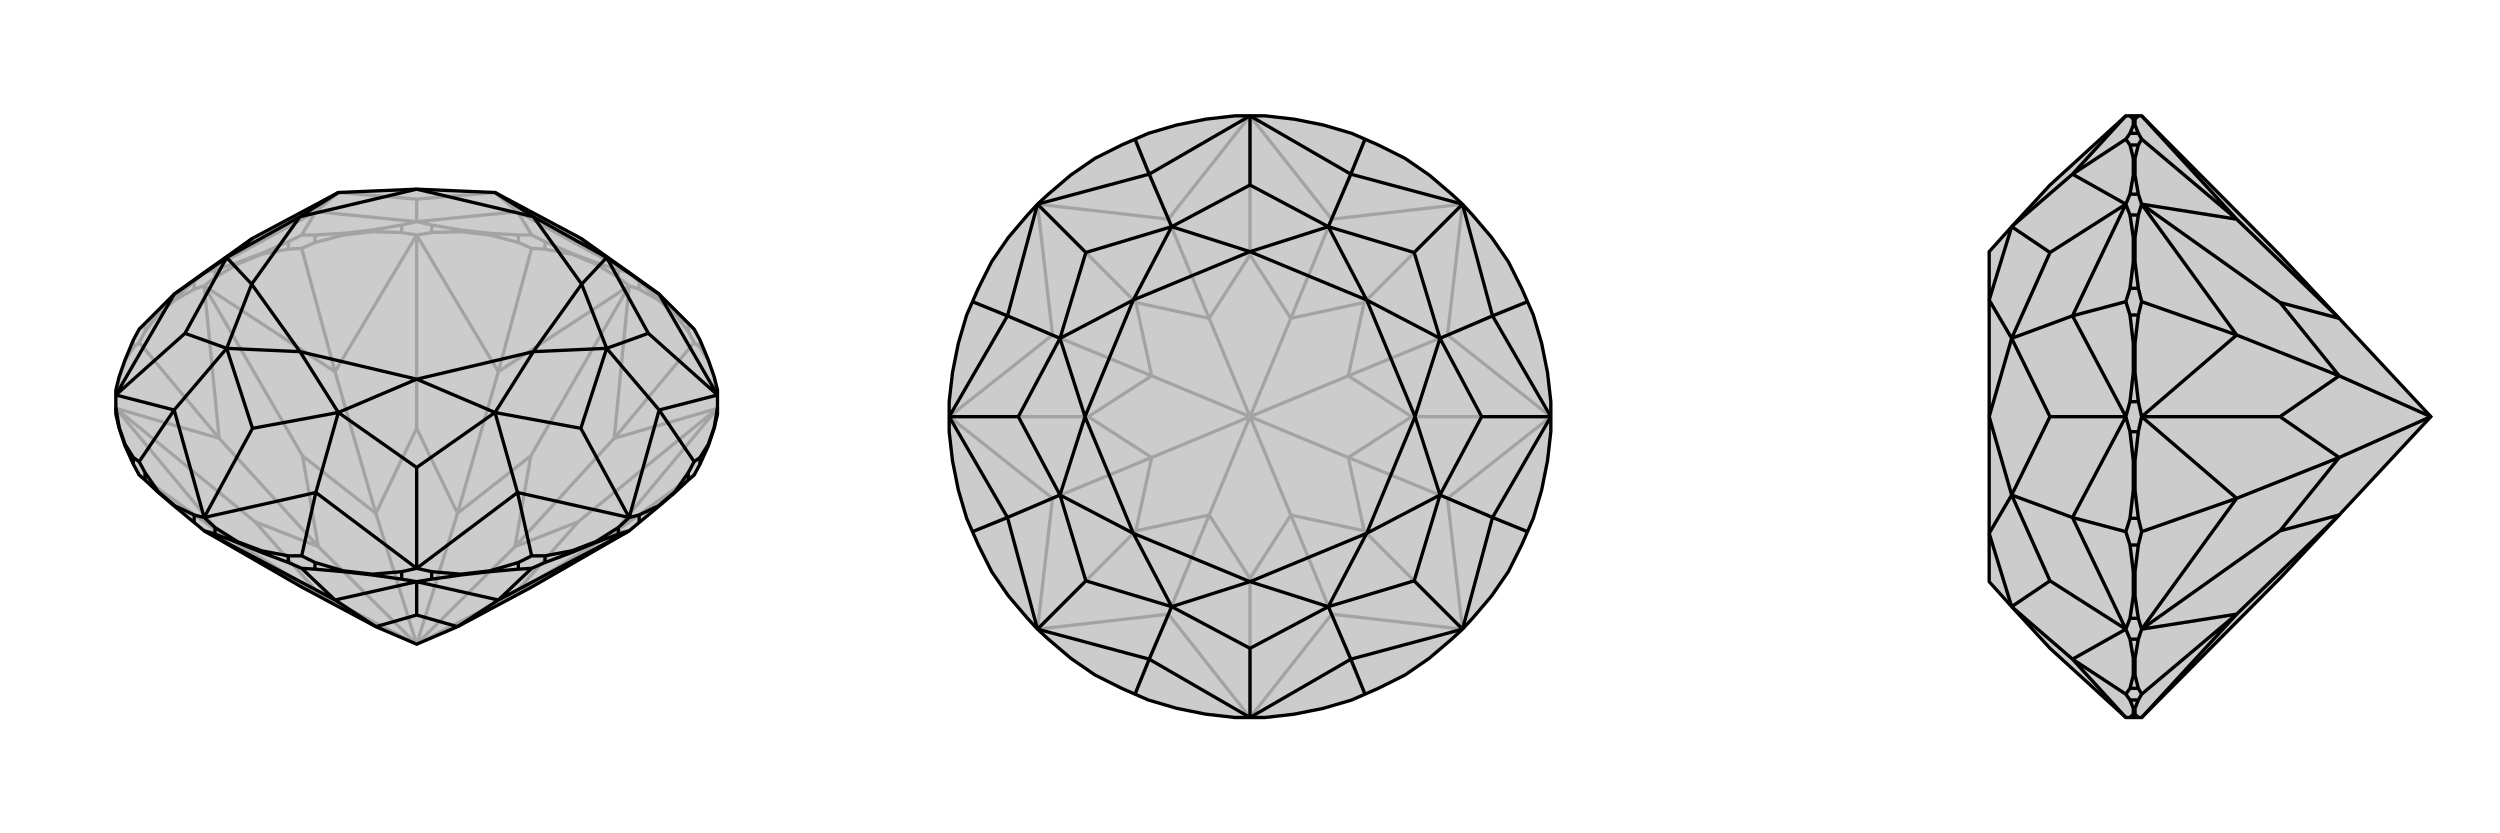
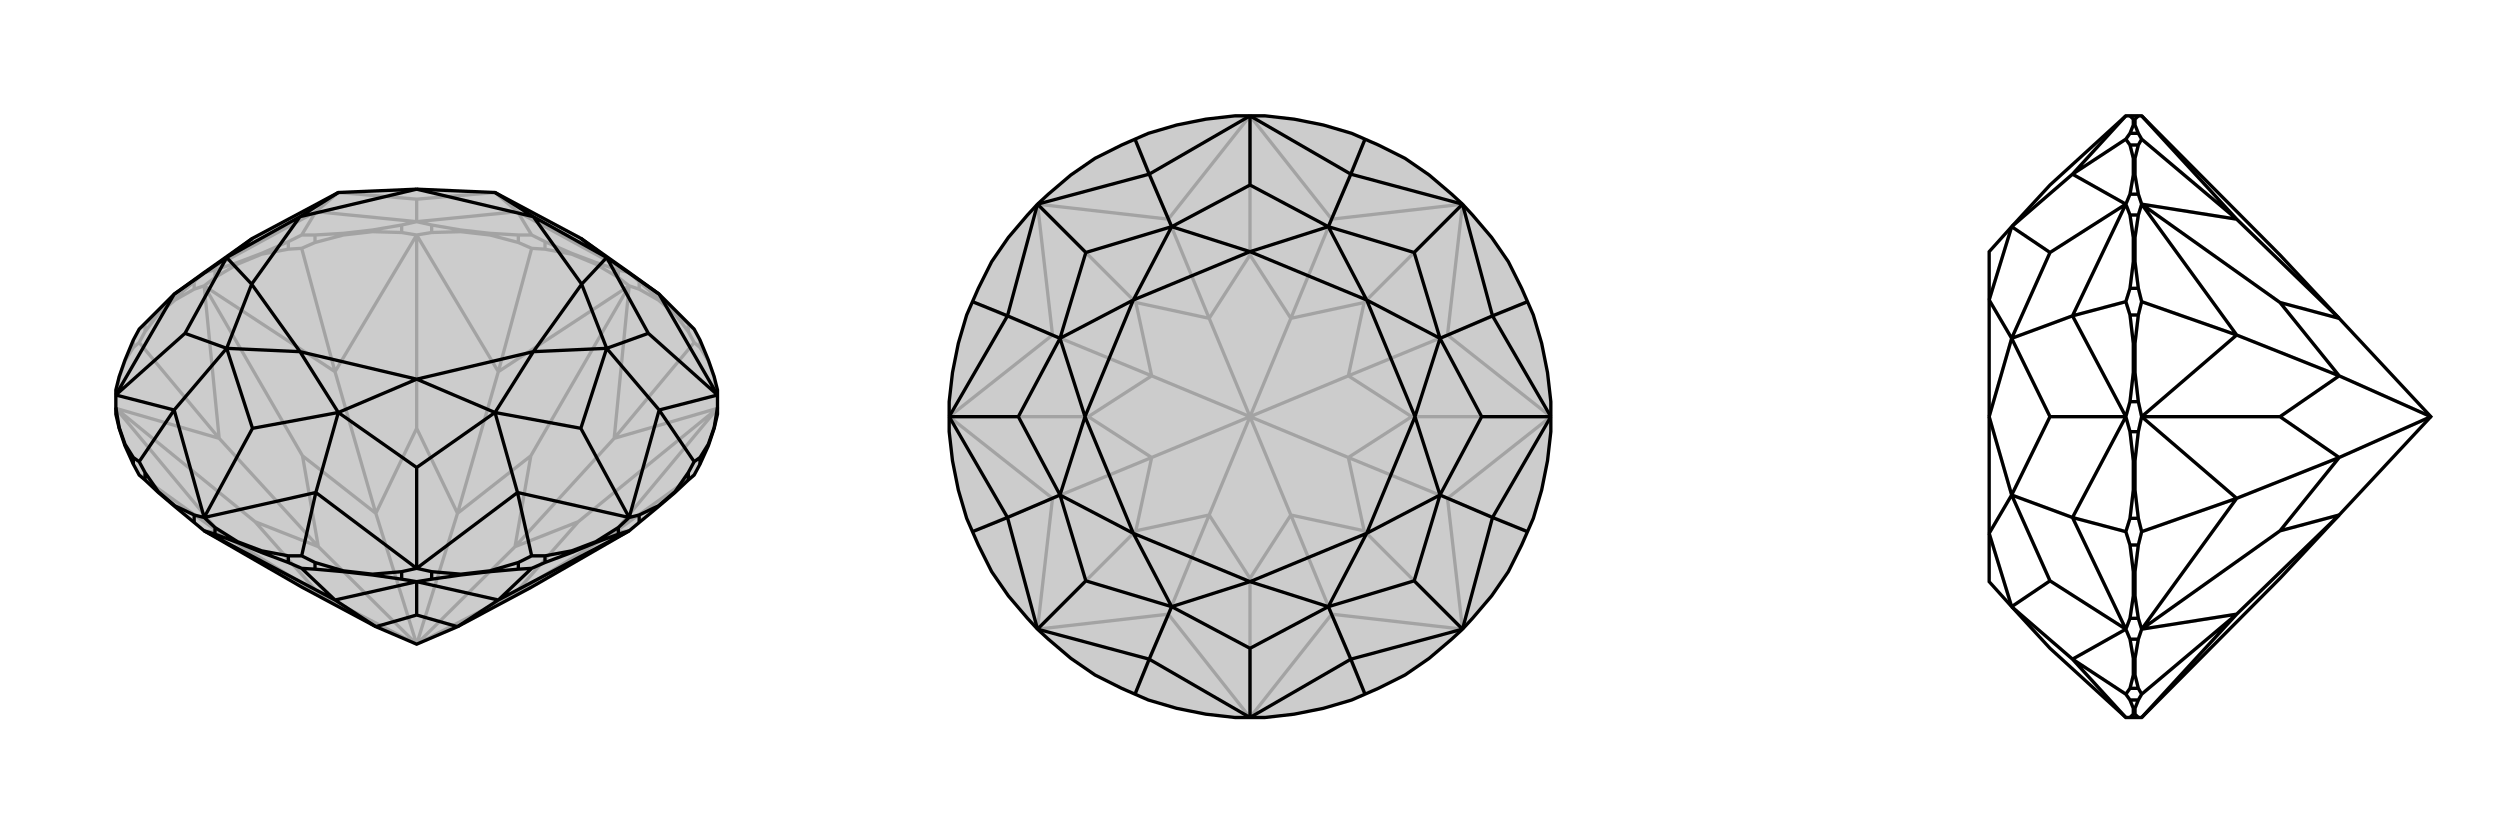
<svg xmlns="http://www.w3.org/2000/svg" viewBox="0 0 3000 1000">
  <g stroke="currentColor" stroke-width="4" fill="none" transform="translate(0 -67)">
-     <path fill="currentColor" stroke="none" fill-opacity=".2" d="M790,675L810,658L826,643L833,637L840,624L850,602L857,581L861,564L861,556L861,541L861,535L857,519L850,499L840,475L833,462L791,420L755,394L697,353L594,298L500,294L406,298L303,353L245,394L209,420L167,462L160,475L150,499L143,519L139,535L139,541L139,556L139,564L143,581L150,602L160,624L167,637L174,643L190,658L210,675L233,694L245,704L363,772L451,819L500,840L549,819L637,772L755,704L767,694z" />
+     <path fill="currentColor" stroke="none" fill-opacity=".2" d="M790,675L810,658L826,643L833,637L840,624L850,602L857,581L861,556L861,541L861,535L857,519L850,499L840,475L833,462L791,420L755,394L697,353L594,298L500,294L406,298L303,353L245,394L209,420L167,462L160,475L150,499L143,519L139,535L139,541L139,556L139,564L143,581L150,602L160,624L167,637L174,643L190,658L210,675L233,694L245,704L363,772L451,819L500,840L549,819L637,772L755,704L767,694z" />
    <path stroke-opacity=".2" d="M742,400L742,391M715,384L715,382M686,372L686,371M654,366L654,357M622,358L622,349M588,349L588,347M553,345L553,343M518,346L518,337M482,346L482,337M447,345L447,343M412,349L412,347M378,358L378,349M346,366L346,357M314,372L314,371M285,384L285,382M258,400L258,391M233,414L233,405M210,427L210,425M190,444L190,442M174,465L174,456M160,484L160,475M150,500L150,499M143,520L143,519M857,520L857,519M850,500L850,499M840,484L840,475M826,465L826,456M810,444L810,442M767,414L767,405M790,427L790,425M833,637L737,706M861,544L857,520M857,520L850,500M850,500L840,484M840,484L833,478M767,414L755,410M826,465L833,478M826,465L810,444M810,444L790,427M767,414L790,427M833,478L737,593M742,400L755,410M742,400L715,384M715,384L686,372M686,372L654,366M654,366L638,365M622,358L638,365M622,358L588,349M588,349L553,345M553,345L518,346M518,346L500,349M638,365L598,513M482,346L500,349M482,346L447,345M447,345L412,349M412,349L378,358M378,358L362,365M346,366L362,365M346,366L314,372M314,372L285,384M285,384L258,400M258,400L245,410M362,365L402,513M233,414L245,410M233,414L210,427M210,427L190,444M190,444L174,465M174,465L167,478M160,484L167,478M160,484L150,500M150,500L143,520M143,520L139,544M167,478L263,593M167,637L263,706M755,704L737,706M861,557L737,706M737,706L618,779M861,557L737,593M861,557L694,693M737,593L755,410M737,593L618,723M755,410L598,513M755,410L637,614M500,349L598,513M598,513L549,683M500,349L402,513M500,349L500,581M402,513L245,410M402,513L451,683M245,410L263,593M245,410L363,614M139,557L263,593M263,593L382,723M139,557L263,706M139,557L306,693M245,704L263,706M263,706L382,779M363,772L382,779M637,772L618,779M618,779L694,693M694,693L618,723M618,779L500,840M618,723L637,614M637,614L549,683M500,840L618,723M549,683L500,581M500,581L451,683M500,840L549,683M451,683L363,614M363,614L382,723M500,840L451,683M382,723L306,693M382,779L306,693M382,779L500,840M500,840L382,723M767,405L755,394M826,456L833,462M826,456L810,442M810,442L790,425M767,405L790,425M233,405L245,394M233,405L210,425M210,425L190,442M190,442L174,456M174,456L167,462M346,357L362,349M346,357L314,371M314,371L285,382M285,382L258,391M258,391L245,394M482,337L500,333M482,337L447,343M447,343L412,347M412,347L378,349M378,349L362,349M362,349L379,321M622,349L638,349M622,349L588,347M588,347L553,343M553,343L518,337M518,337L500,333M742,391L755,394M742,391L715,382M715,382L686,371M686,371L654,357M654,357L638,349M638,349L621,321M245,394L379,321M500,333L379,321M379,321L406,298M500,333L621,321M500,333L500,306M755,394L621,321M621,321L594,298M406,298L500,306M500,306L594,298" />
    <path d="M790,675L810,658L826,643L833,637L840,624L850,602L857,581L861,564L861,556L861,541L861,535L857,519L850,499L840,475L833,462L791,420L755,394L697,353L594,298L500,294L406,298L303,353L245,394L209,420L167,462L160,475L150,499L143,519L139,535L139,541L139,556L139,564L143,581L150,602L160,624L167,637L174,643L190,658L210,675L233,694L245,704L363,772L451,819L500,840L549,819L637,772L755,704L767,694z" />
    <path d="M143,581L143,580M150,602L150,600M160,624L160,616M174,643L174,634M190,658L190,657M210,675L210,674M233,694L233,685M258,708L258,700M285,718L285,717M314,730L314,728M346,742L346,734M378,750L378,742M412,753L412,752M447,757L447,756M482,762L482,753M518,762L518,753M553,757L553,756M588,753L588,752M622,750L622,742M654,742L654,734M686,730L686,728M715,718L715,717M742,708L742,700M767,694L767,685M790,675L790,674M810,658L810,657M826,643L826,634M840,624L840,616M850,602L850,600M857,581L857,580M258,708L245,704M258,708L285,718M285,718L314,730M314,730L346,742M346,742L362,749M378,750L362,749M378,750L412,753M412,753L447,757M447,757L482,762M482,762L500,765M362,749L402,787M518,762L500,765M518,762L553,757M553,757L588,753M588,753L622,750M622,750L638,749M654,742L638,749M654,742L686,730M686,730L715,718M715,718L742,708M742,708L755,704M638,749L598,787M245,704L402,787M500,765L402,787M402,787L451,819M500,765L598,787M500,765L500,805M598,787L755,704M598,787L549,819M451,819L500,805M500,805L549,819M840,616L833,621M840,616L850,600M850,600L857,580M857,580L861,556M767,685L755,688M767,685L790,674M790,674L810,657M810,657L826,634M826,634L833,621M833,621L791,559M654,734L638,734M654,734L686,728M686,728L715,717M715,717L742,700M742,700L755,688M518,753L500,749M518,753L553,756M553,756L588,752M588,752L622,742M622,742L638,734M638,734L621,658M378,742L362,734M378,742L412,752M412,752L447,756M447,756L482,753M482,753L500,749M258,700L245,688M258,700L285,717M285,717L314,728M314,728L346,734M346,734L362,734M362,734L379,658M174,634L167,621M174,634L190,657M190,657L210,674M210,674L233,685M233,685L245,688M139,556L143,580M143,580L150,600M150,600L160,616M160,616L167,621M167,621L209,559M861,541L791,420M791,420L728,376M861,541L791,559M861,541L778,467M755,688L791,559M791,559L728,485M755,688L621,658M755,688L697,581M500,749L621,658M621,658L594,562M500,749L379,658M500,749L500,628M245,688L379,658M379,658L406,562M245,688L209,559M245,688L303,581M139,541L209,559M209,559L272,485M139,541L209,420M139,541L222,467M209,420L272,376M697,353L728,376M728,376L778,467M778,467L728,485M728,485L697,581M697,581L594,562M594,562L500,628M500,628L406,562M406,562L303,581M303,581L272,485M272,485L222,467M222,467L272,376M272,376L303,353M728,376L640,327M728,376L698,408M728,485L698,408M728,485L640,489M594,562L640,489M594,562L500,522M406,562L500,522M406,562L360,489M272,485L360,489M272,485L302,408M272,376L302,408M272,376L360,327M406,298L360,327M594,298L640,327M640,327L698,408M698,408L640,489M640,489L500,522M500,522L360,489M360,489L302,408M302,408L360,327M360,327L500,294M640,327L500,294" />
  </g>
  <g stroke="currentColor" stroke-width="4" fill="none" transform="translate(1000 0)">
    <path fill="currentColor" stroke="none" fill-opacity=".2" d="M588,150L553,143L518,139L500,139L482,139L447,143L412,150L378,160L362,167L346,174L314,190L285,210L258,233L245,245L233,258L210,285L190,314L174,346L167,362L160,378L150,412L143,447L139,482L139,500L139,518L143,553L150,588L160,622L167,638L174,654L190,686L210,715L233,742L245,755L258,767L285,790L314,810L346,826L362,833L378,840L412,850L447,857L482,861L500,861L518,861L553,857L588,850L622,840L638,833L654,826L686,810L715,790L742,767L755,755L767,742L790,715L810,686L826,654L833,638L840,622L850,588L857,553L861,518L861,500L861,482L857,447L850,412L840,378L833,362L826,346L810,314L790,285L767,258L755,245L742,233L715,210L686,190L654,174L638,167L622,160z" />
    <path stroke-opacity=".2" d="M638,833L598,737M833,638L737,598M833,362L737,402M638,167L598,263M362,167L402,263M167,362L263,402M167,638L263,598M362,833L402,737M500,861L598,737M755,755L598,737M598,737L549,618M755,755L737,598M755,755L637,637M737,598L861,500M737,598L618,549M861,500L737,402M861,500L694,500M755,245L737,402M737,402L618,451M755,245L598,263M755,245L637,363M598,263L500,139M598,263L549,382M500,139L402,263M500,139L500,306M245,245L402,263M402,263L451,382M245,245L263,402M245,245L363,363M263,402L139,500M263,402L382,451M139,500L263,598M139,500L306,500M245,755L263,598M263,598L382,549M245,755L402,737M245,755L363,637M500,861L402,737M500,861L500,694M402,737L451,618M549,618L500,694M500,694L451,618M549,618L637,637M637,637L618,549M549,618L500,500M618,549L694,500M694,500L618,451M618,549L500,500M618,451L637,363M637,363L549,382M618,451L500,500M549,382L500,306M500,306L451,382M500,500L549,382M451,382L363,363M363,363L382,451M500,500L451,382M382,451L306,500M306,500L382,549M500,500L382,451M382,549L363,637M451,618L363,637M451,618L500,500M500,500L382,549" />
    <path d="M588,150L553,143L518,139L500,139L482,139L447,143L412,150L378,160L362,167L346,174L314,190L285,210L258,233L245,245L233,258L210,285L190,314L174,346L167,362L160,378L150,412L143,447L139,482L139,500L139,518L143,553L150,588L160,622L167,638L174,654L190,686L210,715L233,742L245,755L258,767L285,790L314,810L346,826L362,833L378,840L412,850L447,857L482,861L500,861L518,861L553,857L588,850L622,840L638,833L654,826L686,810L715,790L742,767L755,755L767,742L790,715L810,686L826,654L833,638L840,622L850,588L857,553L861,518L861,500L861,482L857,447L850,412L840,378L833,362L826,346L810,314L790,285L767,258L755,245L742,233L715,210L686,190L654,174L638,167L622,160z" />
    <path d="M638,167L621,209M833,362L791,379M833,638L791,621M638,833L621,791M362,833L379,791M167,638L209,621M167,362L209,379M362,167L379,209M500,139L621,209M755,245L621,209M621,209L594,272M755,245L791,379M755,245L697,303M861,500L791,379M791,379L728,406M861,500L791,621M861,500L778,500M755,755L791,621M791,621L728,594M755,755L621,791M755,755L697,697M500,861L621,791M621,791L594,728M500,861L379,791M500,861L500,778M245,755L379,791M379,791L406,728M245,755L209,621M245,755L303,697M139,500L209,621M209,621L272,594M139,500L209,379M139,500L222,500M245,245L209,379M209,379L272,406M245,245L379,209M245,245L303,303M500,139L379,209M500,139L500,222M379,209L406,272M500,222L594,272M500,222L406,272M594,272L697,303M697,303L728,406M728,406L778,500M778,500L728,594M728,594L697,697M697,697L594,728M594,728L500,778M500,778L406,728M406,728L303,697M303,697L272,594M272,594L222,500M222,500L272,406M272,406L303,303M303,303L406,272M594,272L500,302M594,272L640,360M728,406L640,360M728,406L698,500M728,594L698,500M728,594L640,640M594,728L640,640M594,728L500,698M406,728L500,698M406,728L360,640M272,594L360,640M272,594L302,500M272,406L302,500M272,406L360,360M406,272L500,302M406,272L360,360M500,302L640,360M640,360L698,500M698,500L640,640M640,640L500,698M500,698L360,640M360,640L302,500M302,500L360,360M500,302L360,360" />
  </g>
  <g stroke="currentColor" stroke-width="4" fill="none" transform="translate(2000 0)">
-     <path fill="currentColor" stroke="none" fill-opacity=".2" d="M570,861L736,694L807,618L917,500L807,382L736,306L570,139L566,139L556,139L551,139L460,222L414,272L387,302L387,360L387,500L387,640L387,698L414,728L460,778L551,861L556,861L566,861z" />
    <path stroke-opacity=".2" d="M562,143L560,143M562,150L560,150M566,160L556,160M566,174L556,174M562,190L560,190M562,210L560,210M566,233L556,233M566,258L556,258M562,285L560,285M562,314L560,314M566,346L556,346M566,378L556,378M562,412L560,412M562,447L560,447M566,482L556,482M566,518L556,518M562,553L560,553M562,588L560,588M566,622L556,622M566,654L556,654M562,686L560,686M562,715L560,715M566,742L556,742M566,767L556,767M562,790L560,790M562,810L560,810M566,826L556,826M566,840L556,840M562,850L560,850M562,857L560,857M566,139L562,143M562,143L562,150M562,150L566,160M566,160L570,167M566,174L570,167M566,174L562,190M562,190L562,210M562,210L566,233M566,233L570,245M570,167L684,263M566,258L570,245M566,258L562,285M562,285L562,314M562,314L566,346M566,346L570,362M566,378L570,362M566,378L562,412M562,412L562,447M562,447L566,482M566,482L570,500M570,362L684,402M566,518L570,500M566,518L562,553M562,553L562,588M562,588L566,622M566,622L570,638M566,654L570,638M566,654L562,686M562,686L562,715M562,715L566,742M566,742L570,755M570,638L684,598M566,767L570,755M566,767L562,790M562,790L562,810M562,810L566,826M566,826L570,833M566,840L570,833M566,840L562,850M562,850L562,857M562,857L566,861M570,833L684,737M570,139L684,263M570,245L684,263M684,263L807,382M570,245L684,402M570,245L736,363M684,402L570,500M684,402L807,451M570,500L684,598M570,500L736,500M570,755L684,598M684,598L807,549M570,755L684,737M570,755L736,637M570,861L684,737M684,737L807,618M807,382L736,363M736,363L807,451M807,451L736,500M736,500L807,549M917,500L807,451M807,549L736,637M807,618L736,637M917,500L807,549M556,840L551,833M556,840L560,850M560,850L560,857M560,857L556,861M556,767L551,755M556,767L560,790M560,790L560,810M560,810L556,826M556,826L551,833M551,833L487,791M556,654L551,638M556,654L560,686M560,686L560,715M560,715L556,742M556,742L551,755M556,518L551,500M556,518L560,553M560,553L560,588M560,588L556,622M556,622L551,638M551,638L487,621M556,378L551,362M556,378L560,412M560,412L560,447M560,447L556,482M556,482L551,500M556,258L551,245M556,258L560,285M560,285L560,314M560,314L556,346M556,346L551,362M551,362L487,379M556,174L551,167M556,174L560,190M560,190L560,210M560,210L556,233M556,233L551,245M556,139L560,143M560,143L560,150M560,150L556,160M556,160L551,167M551,167L487,209M551,861L487,791M551,755L487,791M487,791L414,728M551,755L487,621M551,755L460,697M551,500L487,621M487,621L414,594M551,500L487,379M551,500L460,500M551,245L487,379M487,379L414,406M551,245L487,209M551,245L460,303M551,139L487,209M487,209L414,272M414,728L460,697M460,697L414,594M414,594L460,500M460,500L414,406M414,406L460,303M460,303L414,272M414,728L387,640M414,594L387,640M414,594L387,500M414,406L387,500M414,406L387,360M414,272L387,360" />
    <path d="M570,861L736,694L807,618L917,500L807,382L736,306L570,139L566,139L556,139L551,139L460,222L414,272L387,302L387,360L387,500L387,640L387,698L414,728L460,778L551,861L556,861L566,861z" />
    <path d="M562,857L560,857M562,850L560,850M566,840L556,840M566,826L556,826M562,810L560,810M562,790L560,790M566,767L556,767M566,742L556,742M562,715L560,715M562,686L560,686M566,654L556,654M566,622L556,622M562,588L560,588M562,553L560,553M566,518L556,518M566,482L556,482M562,447L560,447M562,412L560,412M566,378L556,378M566,346L556,346M562,314L560,314M562,285L560,285M566,258L556,258M566,233L556,233M562,210L560,210M562,190L560,190M566,174L556,174M566,160L556,160M562,150L560,150M562,143L560,143M566,861L562,857M562,857L562,850M562,850L566,840M566,840L570,833M566,826L570,833M566,826L562,810M562,810L562,790M562,790L566,767M566,767L570,755M570,833L684,737M566,742L570,755M566,742L562,715M562,715L562,686M562,686L566,654M566,654L570,638M566,622L570,638M566,622L562,588M562,588L562,553M562,553L566,518M566,518L570,500M570,638L684,598M566,482L570,500M566,482L562,447M562,447L562,412M562,412L566,378M566,378L570,362M566,346L570,362M566,346L562,314M562,314L562,285M562,285L566,258M566,258L570,245M570,362L684,402M566,233L570,245M566,233L562,210M562,210L562,190M562,190L566,174M566,174L570,167M566,160L570,167M566,160L562,150M562,150L562,143M566,139L562,143M570,167L684,263M570,861L684,737M570,755L684,737M684,737L807,618M570,755L684,598M570,755L736,637M684,598L570,500M684,598L807,549M570,500L684,402M570,500L736,500M570,245L684,402M684,402L807,451M570,245L684,263M570,245L736,363M684,263L570,139M684,263L807,382M807,618L736,637M736,637L807,549M807,549L736,500M736,500L807,451M807,549L917,500M807,451L736,363M736,363L807,382M807,451L917,500M556,160L551,167M556,160L560,150M560,150L560,143M556,139L560,143M556,233L551,245M556,233L560,210M560,210L560,190M560,190L556,174M556,174L551,167M551,167L487,209M556,346L551,362M556,346L560,314M560,314L560,285M560,285L556,258M556,258L551,245M556,482L551,500M556,482L560,447M560,447L560,412M560,412L556,378M556,378L551,362M551,362L487,379M556,622L551,638M556,622L560,588M560,588L560,553M560,553L556,518M556,518L551,500M556,742L551,755M556,742L560,715M560,715L560,686M560,686L556,654M556,654L551,638M551,638L487,621M556,826L551,833M556,826L560,810M560,810L560,790M560,790L556,767M556,767L551,755M556,861L560,857M560,857L560,850M560,850L556,840M556,840L551,833M551,833L487,791M551,139L487,209M551,245L487,209M487,209L414,272M551,245L487,379M551,245L460,303M551,500L487,379M487,379L414,406M551,500L487,621M551,500L460,500M551,755L487,621M487,621L414,594M551,755L487,791M551,755L460,697M551,861L487,791M487,791L414,728M414,272L460,303M460,303L414,406M414,406L460,500M460,500L414,594M414,594L460,697M460,697L414,728M414,272L387,360M414,406L387,360M414,406L387,500M414,594L387,500M414,594L387,640M414,728L387,640" />
  </g>
</svg>